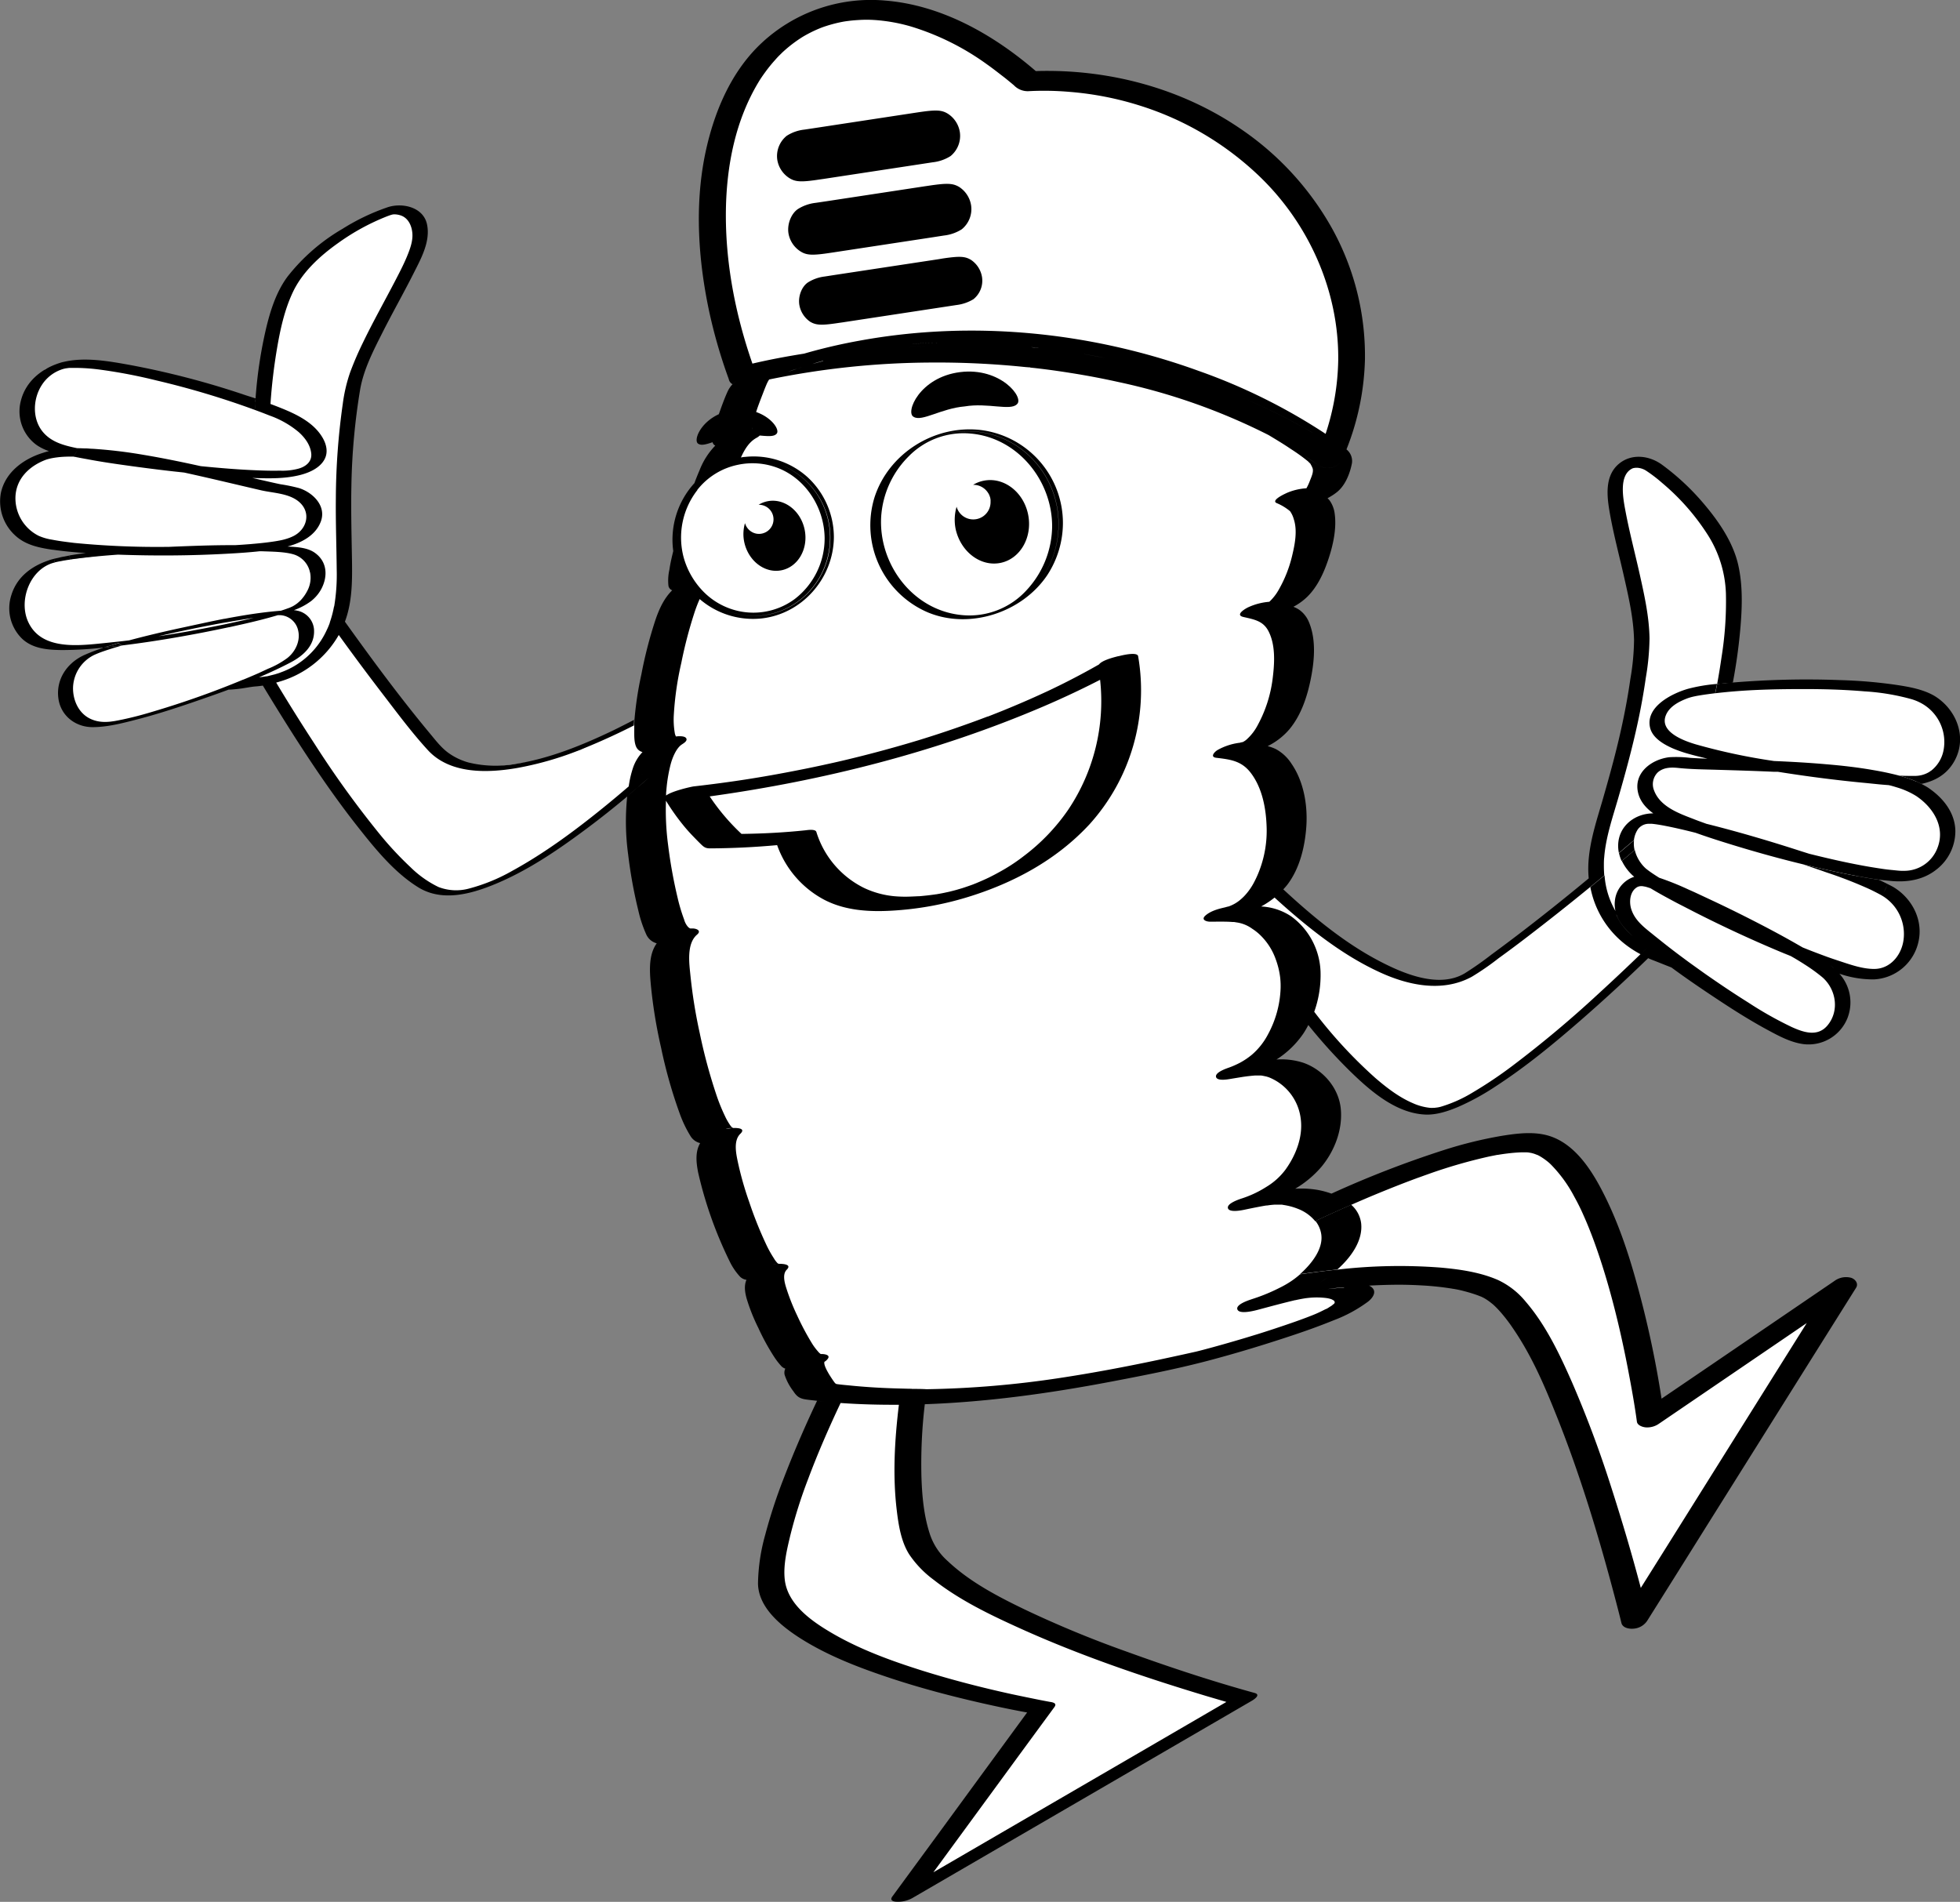
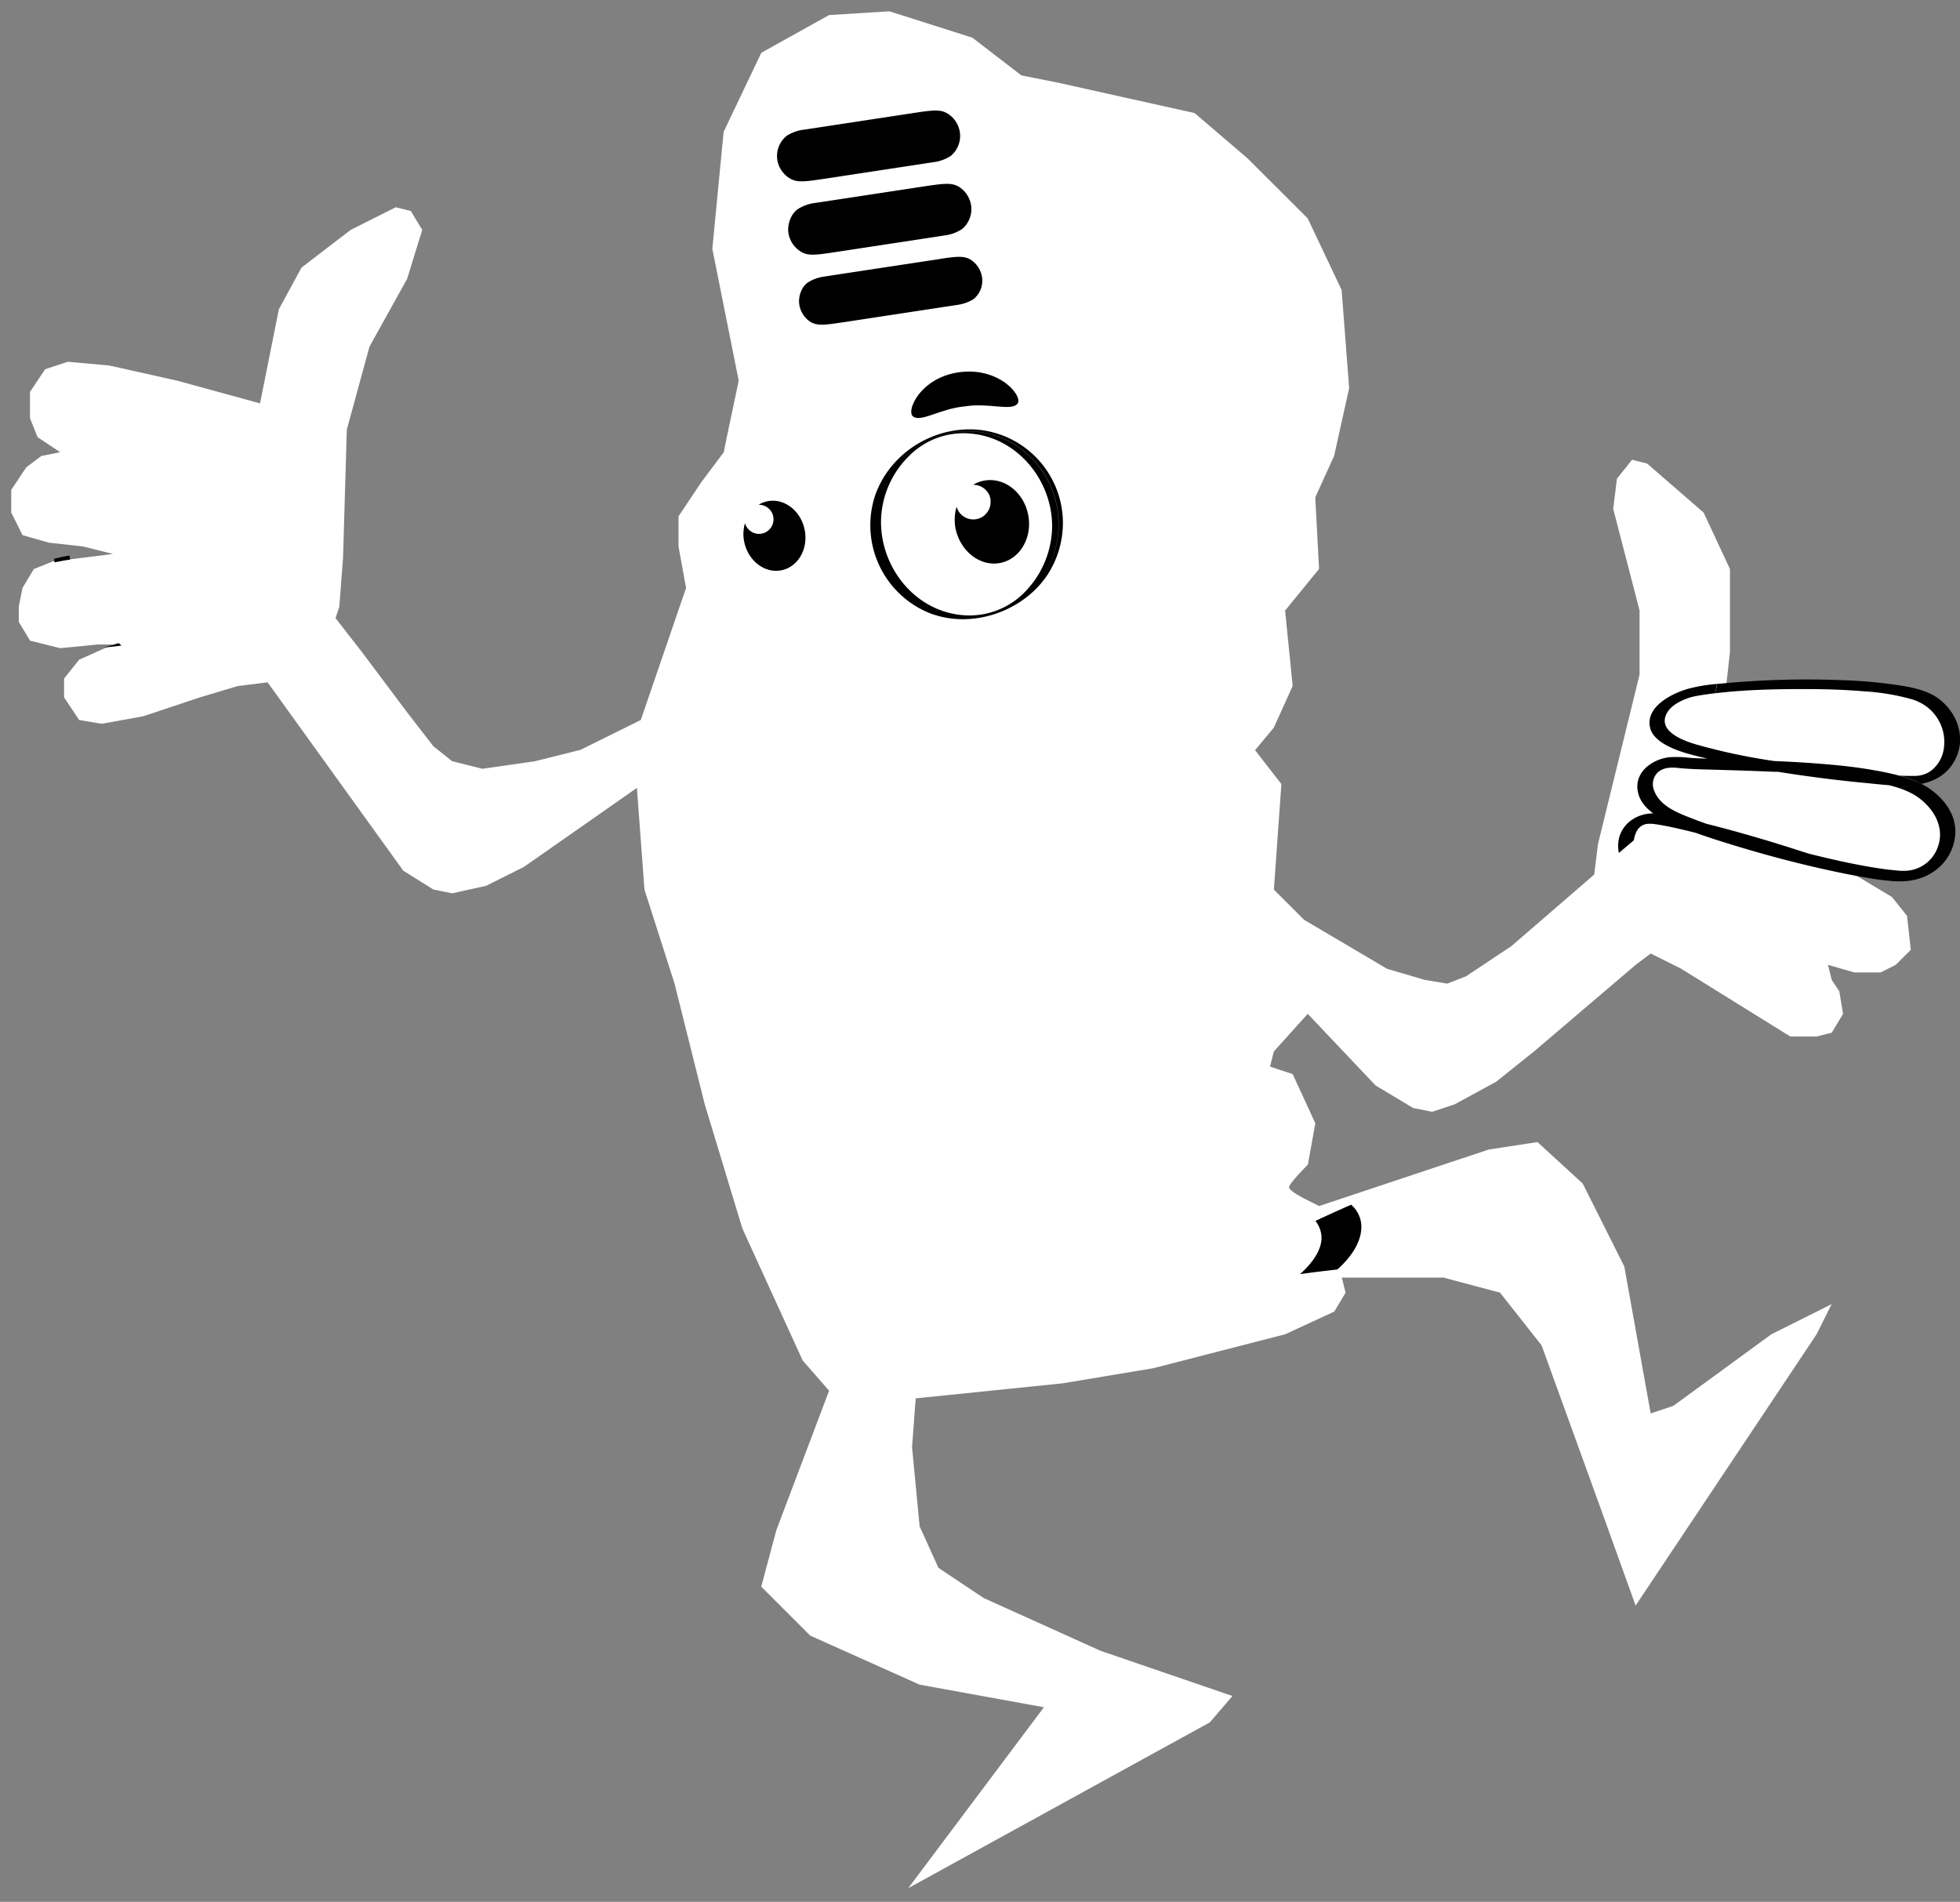
<svg xmlns="http://www.w3.org/2000/svg" id="Vrstva_1" data-name="Vrstva 1" viewBox="0 0 659.57 640">
  <rect x="0" y="0" width="659.57" height="640" fill="#808080" stroke="none" />
  <defs>
    <style>.cls-1{fill:none;}.cls-2{fill:#fff;}</style>
  </defs>
  <title>Kreslicí plátno 4</title>
  <path class="cls-1" d="M460.69,432.59h0c-1.84.1-3.68.23-5.53.37C457,432.82,458.84,432.69,460.69,432.59Z" />
  <path class="cls-1" d="M232.1,166.84a26.34,26.34,0,0,1,4.42-5.32h0a26.34,26.34,0,0,0-4.42,5.32h0c-.25.75-.49,1.49-.73,2.23C231.61,168.33,231.85,167.59,232.1,166.84Z" />
  <path class="cls-1" d="M36,217.81h0l-1,.1c.82-.26,1.65-.52,2.48-.76h0c-.83.24-1.66.5-2.48.76l-.28,0,.28,0-.38.13h0l.38-.13Z" />
  <path class="cls-1" d="M228,181c0-.53.05-1,.08-1.57h0c0,.52-.08,1-.08,1.57a26.65,26.65,0,0,0,1.09,7.52h0A26.65,26.65,0,0,1,228,181Z" />
  <path class="cls-1" d="M196,252l-1.32.5.6-.14Z" />
  <path class="cls-1" d="M440.3,344.9h0q.6-1.14,1.11-2.34h0Q440.9,343.76,440.3,344.9Z" />
  <path class="cls-1" d="M430.43,297.87l-1.54-1.48h0Z" />
  <path class="cls-1" d="M211.06,267.36h0a.78.78,0,0,1,0,.16.76.76,0,0,0,0,.15c0-.05,0-.1,0-.15A.78.78,0,0,0,211.06,267.36Z" />
  <path class="cls-1" d="M86,134.07h0c0,.4,0,.8-.08,1.2h0C85.93,134.87,86,134.47,86,134.07Z" />
  <path class="cls-1" d="M276.08,469c.45-.93.91-1.86,1.37-2.79h0C277,467.13,276.53,468.06,276.08,469Z" />
  <path class="cls-1" d="M617.22,325.89c.13.11.24.23.36.34-.12-.11-.23-.23-.36-.34-.41-.34-.84-.65-1.26-1h0C616.38,325.24,616.81,325.55,617.22,325.89Z" />
  <path class="cls-1" d="M615.59,326.58h0l1.58.53,1.81.56h0l-1.81-.56Z" />
  <path class="cls-1" d="M28.89,186.14q3.11.21,6.19.36l1.89.07-1.89-.07Q32,186.35,28.89,186.14Z" />
  <path class="cls-1" d="M18.86,151.24c-.81.12-1.6.28-2.39.47h0c.79-.19,1.58-.35,2.39-.47Z" />
  <path class="cls-1" d="M244,147.41c-1,.26-1.89.55-2.76.85C242.14,148,243.06,147.67,244,147.41Z" />
-   <path class="cls-1" d="M451.29,403.07l.36.19h0Z" />
  <path class="cls-1" d="M635,298.05c-.32.73-.66,1.44-1,2.15h0C634.29,299.49,634.63,298.78,635,298.05Z" />
  <path class="cls-1" d="M246.74,129.42a4,4,0,0,0,.7.29l.14,0-.14,0A4.3,4.3,0,0,1,246.74,129.42Z" />
  <path class="cls-1" d="M451.43,155.21a5.76,5.76,0,0,1-4.28,2.26h0A5.76,5.76,0,0,0,451.43,155.21Z" />
  <path class="cls-1" d="M245.75,138.13l.75-.13h0Z" />
  <path class="cls-1" d="M559,322.9l-1-.79h0Z" />
  <path class="cls-1" d="M625,294.85h0c1.91.35,3.82.69,5.73,1-.11.29-.24.58-.36.87.12-.29.25-.58.36-.87h0C628.83,295.54,626.91,295.2,625,294.85Z" />
  <path class="cls-1" d="M554.66,322.42l1-1-1,1Z" />
  <path class="cls-1" d="M239.76,148.77h0s0-.07,0-.11S239.75,148.73,239.76,148.77Z" />
  <path class="cls-1" d="M455.92,431.43l1.21.15-1.21-.15a37.53,37.53,0,0,0-4.1-.21h0A37.53,37.53,0,0,1,455.92,431.43Z" />
  <path class="cls-1" d="M211,268h0c1.13-.94,2.24-1.9,3.36-2.86h0C213.23,266.14,212.12,267.1,211,268Z" />
  <path class="cls-2" d="M644.88,263c1.87-.85,4.48-2.19,4.48-3,0-1.27,5.07-1.27,5.07-1.27l2.54-3.81v-8.87l-7.61-10.15-8.88-3.8-41.85-2.54-15.74,1.12h0l-2,.15.11-1h0l1.16-10.45v-27.9l-8.88-19-19-16.49-5.08-1.27-5.07,6.34-1.27,10.15,8.88,34.24V227l-14,57.07L536.51,294h0l0,.27-1.81,1.57h0l-26.09,22.53-15.22,10.14L487,331l-7.61-1.27L466.73,326l-27.91-16.49-8.59-8.59h0l-1.55-1.56.21-2.92h0l2.32-32.59-8.87-11.41,6.34-7.61L435,230.83l-2.54-25.37,11.42-14-1.27-24.1,4.52-9.94h0l1.82-4,1.06-4.77h0l4-18.06-2.53-33-11.42-24.1L419.8,53.27,402,38.05,356.39,27.9,343.7,25.37,327.22,12.68,299.31,3.81,279,5.07,256.19,17.76,243.51,44.39l-3.8,39.32,8.78,43.91h0l.09.48-.37,1.76h0L246.5,138h0l-1.95,9.27h0l-1,4.92-4.2,5.61h0l-2.79,3.72h0l-.62.82-4.57,6.86h0l-1.52,2.27-1.52,2.28v5.1h0v5.05l.84,4.6h0l1.35,7.45h0l.35,1.9-14.74,43h0l-.48,1.42-2.22,1.11h0L196,252l-.72.36-.6.14-14.62,3.66-8.88,1.27-8.88,1.27-10.15-2.54-6.34-5.07L137,239.71l-15.21-20.3-6.48-8.32h0l-2.4-3.09.75-2.26.52-1.55,1.26-16.48,1.27-43.13,7.61-27.9L137,93.85l5.08-16.48L138.24,71l-5.07-1.26L118,77.37,101.46,90.05l-7.61,14-6.14,30.69h0l-.2,1-1.61-.44h0L59.61,128.1,36.78,123l-14-1.26-7.61,2.53-5.07,7.61v8.88l2.53,6.34,6.18,4.12h0l1.43.95-1.32.27h0l-5,1-5.07,3.81-5.07,7.61v7.61l3.8,7.61,8.88,2.53,1.13.13h0l5.35.59h0l4.93.55,6.62,1.65h0l3.53.89-1.08.13-9.07,1.14-4.31.53h0l-5.26.66h0l-.57.07-6.34,2.54-3.81,6.34-1.27,6.34v5.08l3.81,6.34,10.14,2.53L33,216.88h5.07l-.61.27h0l-1.49.66h0l-1.08.48h0L26.63,222l-5.07,6.34v6.34l5.07,7.61,7.61,1.27,14-2.54,19-6.34,8.35-2.5h0l4.33-1.29.34-.05h0l7.59-.95h0l2.21-.27.53.74h0L135.71,293l10.14,6.34,6.34,1.27,11.42-2.53,12.68-6.35L201.66,274l9.4-6.59h0l3.28-2.29v.11h0l2.53,34.13L227,331l10.15,40.59,12.68,41.85,20.29,44.39,7.31,8.35h0L279,468l-1.38,3.65h0l-16.37,43.28-5.08,19,16.49,16.48,36.78,16.49,41.85,7.61-45.65,60.88L407.12,579.6l7.61-8.87-44.39-15.22L331,537.75,315.8,527.6l-6.34-14L306.92,487,308,472.57h0l.16-2,3.3-.34h0l46.16-4.73,30.44-5.07L432.48,449,449,441.36l3.81-6.34-.46-1.83-.5-2h0l-.31-1.27h34.24l19,5.07,14,17.76L539,508.58l11.41,31.71L611.31,449l5.07-10.15L596.09,449l-33,24.1-7.61,2.53-8.88-49.46-14-27.9-15.22-13.95L501,386.83l-49.32,16.43h0l-7.75,2.59-2.42-1.21h0l-2.66-1.33s-5.07-2.53-5.07-3.8,6.34-7.61,6.34-7.61L442.63,378,435,361.46l-7.61-2.54,1.27-5.07,9.95-11.06h0l1.45-1.62,1.32,1.39h0l21.51,22.7,12.68,7.61,6.35,1.27,7.61-2.53L503.51,364l12.68-10.15,34.24-29.17,3.47-2.6h0l1.61-1.21.49.25,2,1h0l7.68,3.84,2.45,1.52h0l34.33,21.31h8.88l5.07-1.27,3.81-6.34-1.27-7.61-2.54-3.81-.79-3.17h0l-.48-1.9.85.24h0l8,2.3h8.88l5.07-2.54,5.08-5.07-1.27-11.42-5.07-6.34-2.75-1.65h0l-3.6-2.15-.43-.26h0L625,294.85h0l-1-.61,4.76.3,2.41.15h0l5,.31h0l8.09.51,5.07-2.54,5.07-5.07,1.27-10.15-8.88-10.14-3.38-3.38h0l-.42-.43s.81-.33,1.86-.8Z" />
  <path d="M445.2,409.67c-.85.39-1.69.8-2.53,1.2a9.54,9.54,0,0,1,1.87,4c1.1,5.24-3.32,10.52-6.9,13.75l-.18.14c1.41-.19,2.82-.39,4.23-.57,2.77-.36,5.56-.67,8.35-1,4.37-3.87,8.7-9.59,8-15.6a9.91,9.91,0,0,0-3.36-6.19h0Q449.91,407.5,445.2,409.67Z" />
  <path d="M317.15,87,316,87.2l-35,5.31-3.48.54a13.65,13.65,0,0,0-5.65,2c-2.08,1.41-3.32,4.62-2.89,7.48a8.61,8.61,0,0,0,3.7,5.77c2,1.15,3.77,1.25,9.59.36l1.15-.16,35-5.33,3.49-.53a14.26,14.26,0,0,0,5.66-1.95,8,8,0,0,0,2.89-7.48,8.62,8.62,0,0,0-3.72-5.77C324.73,86.25,323,86.13,317.15,87Z" />
  <path d="M312.42,62.51l-1.24.18-32.85,5-3.84.57a14.19,14.19,0,0,0-6,2.1c-2.24,1.54-3.62,5-3.17,8.08a9,9,0,0,0,4.05,6.16c2.12,1.34,4.07,1.4,10.23.46l1.34-.2,32.84-5,3.85-.6a14.16,14.16,0,0,0,6-2.09,8.74,8.74,0,0,0,3.16-8.08,9.05,9.05,0,0,0-4-6.17C320.62,61.63,318.69,61.57,312.42,62.51Z" />
  <path d="M265.63,59.93c2.11,1.32,4.05,1.41,10.23.46l1.34-.19,32.83-5,3.85-.59a14.07,14.07,0,0,0,6-2.09A8.78,8.78,0,0,0,323,44.44a9,9,0,0,0-4-6.15c-2.13-1.33-4.07-1.4-10.33-.45l-1.26.19-32.83,5-3.85.58a13.72,13.72,0,0,0-6,2.1,8.77,8.77,0,0,0-3.16,8.07A9,9,0,0,0,265.63,59.93Z" />
  <path d="M263,191.9c5.61-1.15,9.09-7.29,7.77-13.69s-6.93-10.67-12.54-9.52a9.07,9.07,0,0,0-2.95,1.17h0l.12,0a4.9,4.9,0,0,1,0,9.8,4.78,4.78,0,0,1-2.59-.77,5,5,0,0,1-2.11-2.85,13.09,13.09,0,0,0-.25,6.37C251.81,188.79,257.42,193.05,263,191.9Z" />
  <path d="M336.69,189.42c6.69-1.37,10.84-8.7,9.28-16.32s-8.27-12.71-15-11.32a10.79,10.79,0,0,0-3.5,1.37h.13a5.81,5.81,0,0,1,5,2.87,1.63,1.63,0,0,1,.11.17,6.58,6.58,0,0,1,.32.72,5.36,5.36,0,0,1,.26.89c0,.11,0,.22.05.33a2.17,2.17,0,0,1,0,.25q0,.3,0,.6h0a5.82,5.82,0,0,1-11.43,1.54h0a15.63,15.63,0,0,0-.31,7.57C323.32,185.71,330,190.78,336.69,189.42Z" />
  <path d="M307.52,140.31c2.75,1.65,9.3-2.89,17.14-3.55,7.77-1.3,15.36,1.57,17.55-.73,2.58-2.12-5.4-12.51-19.11-10.81S304.48,139,307.52,140.31Z" />
  <path d="M18.39,189.27l.33-.09,1.13-.24c1.12-.23,2-.38,2.94-.52l.81-.11v-.07c-.08-.43-.17-.86-.24-1.3-1.74.3-3.47.66-5.17,1.1,0,.29.09.57.15.86Z" />
  <path d="M37.18,217.68l3.7-.44c-.32-.26-.63-.54-.94-.81-.83.23-1.67.47-2.5.72s-1.66.5-2.48.76l1-.1Z" />
  <path d="M583.1,229.68l-2.12.18-1,.09-2.13.21c-.2,1.05-.41,2.09-.63,3.13q2.63-.31,5.25-.54c.08-.41.16-.82.25-1.23-.09.41-.17.82-.25,1.23,8.24-.73,16.57-.87,24.78-.87,6.74,0,13.48.2,20.2.77A75.91,75.91,0,0,1,643,235.21a16.6,16.6,0,0,1,3.77,1.56A14.85,14.85,0,0,1,654,252.63a11.44,11.44,0,0,1-4.08,6.67,9.16,9.16,0,0,1-3.3,1.54,9.91,9.91,0,0,1-2,.26h-.29l-.66,0c-1.52,0-3,0-4.56-.1a42.13,42.13,0,0,1,5.8,2c.57.25,1.13.51,1.69.79,4.59-1,8.62-3.17,11.15-7.8,4.37-8,.55-17.42-6.88-21.87-3.82-2.19-8.46-3-12.76-3.65a162.35,162.35,0,0,0-19-1.61,300.91,300.91,0,0,0-36,.82Z" />
  <path d="M648.84,265.07a24,24,0,0,0-2.27-1.28h0c-.56-.28-1.12-.54-1.69-.79a42.13,42.13,0,0,0-5.8-2c-.71-.19-1.41-.36-2.12-.53,0,.08,0,.16.08.24,0-.08,0-.16-.08-.24-.78-.18-1.55-.36-2.32-.52-1.32-.28-2.66-.53-4-.76h0c-5.28-.94-10.62-1.55-16-2-5.87-.52-11.76-.85-17.65-1.1h0c-7.2-.3-14.41-.49-21.61-.73l-.8,0h0l.8,0c7.2.24,14.41.43,21.61.73a203.6,203.6,0,0,1-26.24-5.58c-3.82-1.13-12.48-4.12-10.15-9.84,1.22-3,4.48-4.63,7.32-5.7a17.27,17.27,0,0,1,2.24-.62l.81-.17,1.3-.22c1.63-.26,3.27-.48,4.91-.68.22-1,.43-2.08.63-3.13a55.42,55.42,0,0,0-9.8,1.65c-5.36,1.55-14.31,6-12.75,13,.79,3.56,4.71,5.75,7.75,7.08a45.06,45.06,0,0,0,5.67,1.93c1.95.55,3.92,1,5.9,1.5-1.9-.07-3.8-.15-5.69-.27a39.63,39.63,0,0,0-7.14-.23c-5.87.7-11.89,5.1-10.58,11.63.61,3.09,2.65,5.43,5.18,7.27h0a39.89,39.89,0,0,0,8.06,4.21c.69.29,1.39.55,2.08.82-.69-.27-1.39-.53-2.08-.82a39.89,39.89,0,0,1-8.06-4.21c-6.09,0-11.62,4.15-11.81,10.56a11.87,11.87,0,0,0,.24,2.76q2.53-2.15,5.06-4.3a8.51,8.51,0,0,1,1.3-3.62,4.64,4.64,0,0,1,2.71-1.79,5,5,0,0,1,.93-.11l.16,0,.87,0c1.47.13,3.44.48,4.5.69,3.45.67,6.87,1.48,10.27,2.34l-2.12-.77,2.12.77,5.21,1.36c2.2.58,4.4,1.19,6.6,1.81-2.2-.62-4.4-1.23-6.6-1.81l-5.21-1.36c3.24,1.16,6.51,2.23,9.78,3.25,8.69,2.73,17.48,5.2,26.34,7.35q-7.44-2.49-15-4.74,7.51,2.26,15,4.74c4.69,1.14,9.4,2.2,14.12,3.15,1.38.28,2.76.54,4.15.8,1.9.35,3.82.69,5.73,1h0l1.49.21-1.34-.61h0l1.34.61c1.14.15,2.28.27,3.43.38h0l1.27.12c5.34.4,10.54-.51,14.83-3.95a16.39,16.39,0,0,0,6.29-12.86C657.93,273.44,653.85,268.44,648.84,265.07Zm-11.74-4.14h0c.15.44.28.89.42,1.34-.14-.45-.27-.9-.42-1.34h0Zm-5.94-.47h0l-.22-.55C631,260.09,631.08,260.28,631.16,260.46Zm-2.71-.25,1,.09-1-.09c-3.92-.38-7.83-.83-11.74-1.32C620.62,259.38,624.53,259.83,628.45,260.21Zm-20.53-2.5q2.48.36,5,.69-2.48-.33-5-.69-3.42-.48-6.86-1Q604.5,257.24,607.92,257.71Zm-1.58,28.81c-10.59-3.43-21.29-6.6-32.1-9.3-1.8-.45-3.6-.92-5.41-1.34a73,73,0,0,0-11.54-2.12c-.29,0-.57,0-.85,0,.28,0,.56,0,.85,0a73.2,73.2,0,0,1,11.54,2.12c1.81.42,3.61.89,5.41,1.34-1.47-.53-3-1.07-4.41-1.64-4.86-1.86-11.17-4.14-13.2-9.56a5.6,5.6,0,0,1,1.24-6.11c1.94-1.7,4.47-1.74,6.94-1.48,4.29.45,8.63.48,12.93.61,6.45.19,12.89.38,19.34.68l1.24,0h0c11.25.52,22.82,1.12,33.86,3.62h0c-11-2.5-22.61-3.1-33.86-3.62,9.61,1.53,19.27,2.79,28.94,3.71,1.62.15,3.34.34,5.1.51,1.07.1,2.16.19,3.26.27h0l.79,0-.79,0c.33.09.67.15,1,.25.55.15,1.1.32,1.65.49,0-.21-.11-.41-.16-.62s-.19-.7-.28-1c.09.34.19.69.28,1h0c0,.21.11.41.16.62a26.78,26.78,0,0,1,6.58,2.93c5.72,3.84,9.84,10.43,7.16,17.39a11.92,11.92,0,0,1-11.08,7.77l-1,0c-.48,0-1-.05-1.42-.09s-1-.1-1.57-.16h0c-.64-.06-1.29-.12-1.93-.2-1-.12-2-.28-3-.43-.12.39-.25.78-.38,1.16.13-.38.26-.77.38-1.16-1.69-.26-3.38-.54-5.06-.85-6.08-1.11-12.11-2.51-18.1-4Z" />
-   <path d="M630.74,295.82c-1.91-.28-3.82-.62-5.73-1-1.39-.26-2.77-.52-4.15-.8-4.72-.95-9.43-2-14.12-3.15,2.66.89,5.31,1.78,7.94,2.72a145.82,145.82,0,0,1,14.52,5.66c.19-.38.37-.77.55-1.16-.18.39-.36.78-.55,1.16,1.33.63,2.64,1.31,3.91,2l.19.12h0a15,15,0,0,1,7.24,15.12c-.75,5.08-4.54,9.6-9.9,9.57-4,0-8.12-1.5-12.24-2.86-1.49-.49-3-1-4.46-1.55l-.55.31.55-.31q-2.28-.84-4.55-1.72h0c-.93-.36-1.84-.73-2.76-1.1h0l-1.43-.82c-5.83-3.36-11.79-6.49-17.79-9.52q-6.33-3.19-12.76-6.18l-.83.87-.31.32.31-.32.83-.87c-1.76-.82-3.51-1.66-5.28-2.45l-1.34-.6c.67.77,1.34,1.55,2,2.32-.68-.77-1.35-1.55-2-2.32a96.07,96.07,0,0,0-9.67-3.88h0c-.41-.13-.81-.28-1.22-.4.41.12.81.27,1.22.4-1.19-.74-2.36-1.5-3.48-2.31l-.76-.58-.33-.27,0,0a12.54,12.54,0,0,1-3-4.2,10.8,10.8,0,0,1-.66-2l-4.35,3.68a16.15,16.15,0,0,0,4.16,5.35,11.21,11.21,0,0,1,2.91-.57,11.21,11.21,0,0,0-2.91.57h0a9.45,9.45,0,0,0-6.51,8.15,10.06,10.06,0,0,0,.22,3.45l0-.05a27.75,27.75,0,0,1-3.69-12c-1.6,1.31-3.18,2.63-4.78,3.93a31.82,31.82,0,0,0,12.74,20,35.14,35.14,0,0,0,4.13,2.57l2.17-2.08c-1.14-.94-2.26-1.9-3.38-2.87,1.12,1,2.24,1.93,3.38,2.87h0c-.71.7-1.45,1.39-2.17,2.08h0q-7.07,6.83-14.29,13.44A374,374,0,0,1,509,358.63a142.23,142.23,0,0,1-13.33,8.95,45.5,45.5,0,0,1-10.72,4.82,9.34,9.34,0,0,1-1.87.35,2.88,2.88,0,0,1-.67.05,9.07,9.07,0,0,1-1.19,0,18.74,18.74,0,0,1-5.73-1.55c-4.69-2-8.84-5.2-12.68-8.51a157.75,157.75,0,0,1-20.55-22.26c-.25.71-.54,1.41-.84,2.1s-.71,1.58-1.11,2.34h0q.6-1.14,1.11-2.34c.3-.69.59-1.39.84-2.1h0a36.71,36.71,0,0,0,2.12-13.57,24.11,24.11,0,0,0-9.88-18.55,20,20,0,0,0-10.1-3.32,30.14,30.14,0,0,0,4.51-3q-2.34-2.14-4.61-4.38c1.51,1.49,3,2.94,4.61,4.38.22-.18.42-.37.64-.56-.22.19-.42.38-.64.56,1.83,1.67,3.68,3.32,5.55,4.93,9,7.74,18.66,15,29.41,20,9.76,4.59,21.47,7.16,31.45,1.7a89.17,89.17,0,0,0,8.93-6.17c3.43-2.48,6.81-5,10.17-7.59q10-7.67,19.79-15.67l.88-.72h0c1.6-1.3,3.18-2.62,4.78-3.93-.1-1.09-.14-2.18-.14-3.28h0c0-.93,0-1.86.11-2.79.53-6.79,2.83-13.41,4.71-19.92,2.43-8.41,4.74-16.87,6.58-25.43q1.64-7.56,2.73-15.21a83.7,83.7,0,0,0,1.23-13.12c-.11-7.21-1.7-14.41-3.26-21.42S548.35,179.18,547,172c-.78-4.18-2.4-12.29,2.46-14.42a5,5,0,0,1,2.27-.07,6.19,6.19,0,0,1,2.3.94,48.81,48.81,0,0,1,5.31,4.07,76.52,76.52,0,0,1,15.23,17.28,39.13,39.13,0,0,1,6.23,20,117.79,117.79,0,0,1-1.48,21.38c-.43,3-.92,6-1.47,9L580,230l1-.09,2.12-.18a182.17,182.17,0,0,0,2.61-19.12c.55-6.75.72-13.77-.77-20.42-1.73-7.73-6.63-14.83-11.69-20.77a81.07,81.07,0,0,0-14.12-13.14c-4.22-3-10.1-3.74-14.34-.22-4.92,4.09-4.06,11.05-3.08,16.63,1.26,7.14,3.15,14.18,4.75,21.25s3.23,14.17,3.4,21.37a80.13,80.13,0,0,1-1.23,13.11c-.72,5.1-1.65,10.17-2.73,15.21-1.82,8.57-4.15,17-6.58,25.44-1.89,6.53-4.1,13.11-4.71,19.92a35.36,35.36,0,0,0,0,6.59h0c0,.09,0,.18,0,.28,0,.31.07.62.11.92,0-.3-.08-.61-.11-.92,0-.1,0-.19,0-.28l-2.85,2.35q-9.72,8-19.65,15.62-5.06,3.88-10.2,7.65a109.17,109.17,0,0,1-9.06,6.36c-8.75,5.16-20.7.06-28.95-4.28-10.31-5.43-19.62-12.8-28.28-20.54q-1.9-1.71-3.79-3.46c-.19.21-.39.4-.59.61.2-.21.4-.4.59-.61h0c.46-.5.92-1,1.33-1.53,4.27-5.57,6-13.05,6.44-19.93.42-7.06-.92-14.88-5-20.8a14.43,14.43,0,0,0-5.27-4.94,15.45,15.45,0,0,0-2.76-1,22.87,22.87,0,0,0,7.33-5.69c3.89-4.68,5.93-10.81,7.13-16.69,1.25-6.11,1.92-13.23-.49-19.15a9.54,9.54,0,0,0-3.36-4.36,10.21,10.21,0,0,0-1.95-1,20.17,20.17,0,0,0,4.71-3.41c3.49-3.46,5.6-8.18,7.12-12.77s2.75-10.14,2.07-15.1a9.74,9.74,0,0,0-1.67-4.44,7.3,7.3,0,0,0-.74-.82,20.26,20.26,0,0,0,3-1.92c2.93-2.23,4.54-6.35,5.21-9.86a5,5,0,0,0-1.84-4.64h0a87.38,87.38,0,0,0,6.22-30.46,88.45,88.45,0,0,0-11.13-44A98.6,98.6,0,0,0,417.4,43.3c-20.1-13.73-44.61-20.14-68.84-19.38C334.28,11.61,316.72,1.62,297.61.17A53.9,53.9,0,0,0,256,14.75c-10.37,9.84-16,23.77-18.8,37.55-3.41,17.08-2.22,35,1.34,52a173,173,0,0,0,6.71,23.29,2.49,2.49,0,0,0,1.08,1.61l0,0,.16.09A10.87,10.87,0,0,1,248,128a10.87,10.87,0,0,0-1.49,1.29h0a9.43,9.43,0,0,0-1.72,2.59c-1.1,2.43-2,5-2.9,7.51.14-.07.3-.12.45-.19-.15.07-.31.12-.45.19-.18.49-.35,1-.51,1.48-.36,1.06-.71,2.16-1,3.28.29-1.12.64-2.22,1-3.28.16-.49.33-1,.51-1.48-6.52,3-8.7,9.16-6.81,10,1,.59,2.63.13,4.72-.58a1.51,1.51,0,0,0,.91,1.13,24.66,24.66,0,0,0-5.31,8.34q-.92,2.13-1.72,4.3h0a28.22,28.22,0,0,0-7.12,22.85h0c-.5,2.08-1,4.16-1.29,6.26a16.33,16.33,0,0,0-.32,5.48,2,2,0,0,0,1.25,1.47c-2.71,2.69-4.3,6.1-5.61,9.9a145.1,145.1,0,0,0-4.75,18.36,117.29,117.29,0,0,0-2.34,15.4h0c0,.36,0,.73-.06,1.09s0,.54,0,.81h0c0,.5,0,1,0,1.51,0,1.81-.1,4.22.77,5.86a3.21,3.21,0,0,0,2,1.51,14.33,14.33,0,0,0-3.09,5,33.92,33.92,0,0,0-1.54,6.55c-2.83,2.43-5.68,4.82-8.58,7.17-9.65,7.82-19.74,15.29-30.66,21.27A60.55,60.55,0,0,1,157.87,299a16.49,16.49,0,0,1-10.34-.52,35.3,35.3,0,0,1-9.38-6.65,113.29,113.29,0,0,1-10.6-11.41,328.5,328.5,0,0,1-21.68-30.08q-6.65-10.18-12.93-20.64c.31-.09.61-.16.91-.26A33.81,33.81,0,0,0,114,213.68h0l.1.14q7.34,10.17,15,20.14c4.82,6.29,9.64,12.77,15,18.59,7.45,8,20,7.6,29.87,5.9a108.9,108.9,0,0,0,20.76-5.92L196,252c4.2-1.67,8.32-3.51,12.36-5.43,1.65-.79,3.3-1.61,4.95-2.44,0-.27,0-.54,0-.81s0-.73.06-1.09c-2.33,1.22-4.67,2.41-7,3.55-10.44,5-21.49,9.51-33,11.31a38.11,38.11,0,0,1-15.7-.5,21.19,21.19,0,0,1-6.56-3.08c-2.52-1.76-4.4-4.24-6.35-6.59-10.12-12.16-19.52-24.92-28.73-37.78a.07.07,0,0,1,0,.05c-.12.33-.27.65-.41,1,.14-.32.29-.64.41-1a.09.09,0,0,0,0-.05c-.39-.55-.8-1.1-1.19-1.66l-1.26-1.77-1.17-1.66a35.87,35.87,0,0,1-1.44,5.45l1.19,1.66L111,209.53c-.29.8-.61,1.6-1,2.39a27.11,27.11,0,0,1-10,11.63,26.51,26.51,0,0,1-5.44,2.69l-.44.17-.4.14-1.24.38-1.08.27,1.5,2.51h0l-1.5-2.51c-.45.11-.91.24-1.37.34l-.25.05-.19,0-.87.14c-.48.07-1,.13-1.46.18h-.07c1.24-.53,2.48-1.07,3.7-1.63l-.6-1,.6,1c2.33-1.06,4.63-2.17,6.88-3.35,4.36-2.29,8.32-5.82,7.89-11.24a7,7,0,0,0-5.5-6.16,8.71,8.71,0,0,0-1.26-.2h0c-.3,0-.6,0-.9,0,.3,0,.6,0,.9,0a22,22,0,0,0,5.82-3.08c.24-.19.47-.39.7-.6h0a12.92,12.92,0,0,0,2.78-3.59c-.67-1-1.32-1.91-2-2.86.66.95,1.31,1.91,2,2.86,2.06-4,2-8.82-2-11.85-2.57-2-6.36-2.14-9.61-2.3-.87.24-1.74.43-2.6.6.86-.17,1.73-.36,2.6-.6l-1.18-.06c-5.81-.33-11.64-.43-17.48-.4h0c-6.45,0-12.91.24-19.34.5l-1.6.07h0a287.63,287.63,0,0,1-32-1.32l-2.08-.26h0c-1.66-.21-3.32-.44-5-.76l-.37-.07h0A17.94,17.94,0,0,1,13,180.3,14.16,14.16,0,0,1,5.2,167.2c.25-6.27,4.83-10.5,10.39-12.54a18.55,18.55,0,0,1,2.23-.54,31.08,31.08,0,0,1,3.44-.4c1.1-.06,2.21-.08,3.31-.07h0l.11,0h0l1.33.25c1,.2,2,.38,3,.56l.15-.25-.15.25c5.22,1,10.46,1.74,15.71,2.46,5.73.78,11.49,1.5,17.26,2.1-2-.43-4-.85-5.95-1.26,2,.41,4,.83,5.95,1.26h0c8.7,1.9,17.35,4,26,6,4.12.92,9.3,1,12.63,3.84,4.2,3.57,2.73,9.26-1.93,11.57a14.84,14.84,0,0,1-2.35.91c-.49.16-1,.28-1.49.4l-.7.14c-.91.18-1.83.32-2.75.45-2.46.35-4.94.58-7.42.79q-3,.24-6.09.4c5.84,0,11.67.07,17.48.4l1.18.06c4.81-1.29,9.61-3.7,11.41-8.45,2-5.29-2.72-9.84-7.35-11.29a58.93,58.93,0,0,0-6.21-1.28c-2.25-.46-4.5-1-6.75-1.5l-3.17-.74h0c-5.85-1.37-11.71-2.75-17.58-4-6.24-1.37-12.51-2.65-18.82-3.7a162,162,0,0,0-16.87-2l-.51.74q-.69,1-1.32,2.13l.4,0,.4,0-.4,0-.4,0h0c-1.38-.09-2.77-.14-4.15-.16,1.38,0,2.77.07,4.15.16q.63-1.08,1.32-2.13l.51-.74c-.66,0-1.31-.09-2-.12-.91,0-1.82-.06-2.74-.07l-.05.07.05-.07H26l.5.1h0l-.5-.1a43.89,43.89,0,0,0-7.16.49c-.81.12-1.6.28-2.39.47h0c.79-.19,1.58-.35,2.39-.47a43.89,43.89,0,0,1,7.16-.49c-4.25-.88-8.57-1.94-11.51-5.4-3.73-4.41-3.45-11.21-.41-15.88a12.9,12.9,0,0,1,7.26-5.41l.32-.08.33-.07c.44-.08.87-.13,1.31-.18h.3l.74,0c.61,0,1.22,0,1.84,0a64.6,64.6,0,0,1,7.48.58,175.18,175.18,0,0,1,19,3.64,284.89,284.89,0,0,1,33.07,9.9c0-.83.1-1.66.16-2.49,0-.4,0-.8.08-1.2h0c0,.4,0,.8-.08,1.2-.06.83-.12,1.66-.16,2.49,1.17.43,2.34.87,3.5,1.32l1.58.62h0a31.66,31.66,0,0,1,9.69,5.52c2.13,1.9,4,4.41,4.25,7.34.21,2.75-2,4.37-4.4,5a20.75,20.75,0,0,1-6.16.65c-2.57.06-5.14,0-7.7-.11-6.51-.25-13-.81-19.51-1.46,5.87,1.3,11.73,2.67,17.58,4l1.19.05c5.07.17,10.23.24,15.18-1,3.1-.77,6.72-2.35,8.29-5.31,1.23-2.32.66-4.91-.57-7.09-2.47-4.36-6.91-7-11.36-9-2.06-.91-4.16-1.73-6.27-2.52,0,.25,0,.49,0,.74,0-.25,0-.49,0-.74h0a185.65,185.65,0,0,1,2.18-18.56c1.1-6.48,2.54-13.15,5.38-19.12,3.23-6.81,9.17-12.19,15.23-16.49a75.61,75.61,0,0,1,16.5-9l.84-.31c.27-.09.53-.17.8-.24a3,3,0,0,1,.8-.09,6.62,6.62,0,0,1,1.72.25c2.82.73,4.09,3.47,4.3,6.14s-.84,5.43-1.85,7.87c-1.21,2.89-2.67,5.68-4.12,8.46-3.56,6.83-7.33,13.54-10.68,20.48a106.54,106.54,0,0,0-4.26,9.88,52.92,52.92,0,0,0-2.5,10.62,231.88,231.88,0,0,0-2.34,31.7c-.09,8.07.21,16.14.29,24.21a64.83,64.83,0,0,1-.86,12.38l1.17,1.66,1.26,1.77c.39.56.8,1.11,1.19,1.66,2.44-6.55,2.48-13.53,2.38-20.43-.13-8.45-.38-16.9-.2-25.36a220.12,220.12,0,0,1,2.94-32.31c1.13-6.65,4.39-13,7.39-18.94,3.4-6.76,7.14-13.34,10.55-20.09,2.52-5,5.78-10.79,4.57-16.57s-8.16-7.38-13.13-5.81A72.35,72.35,0,0,0,115.27,77,65,65,0,0,0,96.78,93.06C93,98.13,91,104.42,89.54,110.53A149.25,149.25,0,0,0,86,134.07L82.66,133a283.38,283.38,0,0,0-39.3-10.25c-7-1.26-15-2.66-22.1-.93a4,4,0,0,0-.48.11,2.76,2.76,0,0,0-.36.11c-6.25,1.89-11.65,6.14-13.36,12.67a14,14,0,0,0,5.2,15,17.09,17.09,0,0,0,4.21,2.1c-.62.15-1.23.32-1.83.52l-.4.13-.28.09C7.65,154.63,1.71,159.07.29,165.93a15.51,15.51,0,0,0,5.22,14.61c3.4,2.94,7.79,3.8,12.1,4.45l.17,0h0c1.8.26,3.6.47,5.41.65h0q2.85.28,5.7.48c-1.85.22-3.7.48-5.54.8.07.44.16.87.24,1.3v.07c2.33-.34,4.66-.62,7-.86,3-.32,6.07-.57,9.12-.79h0c12.31.45,24.66.37,37-.32,3.53-.19,7.07-.43,10.6-.81h0l1.52-.17-1.52.17.83,0c3.28.12,7.29.15,10.24.93a8,8,0,0,1,5.85,5.78h0c0,.18.1.36.14.55a9.3,9.3,0,0,1-.93,6c.56.79,1.11,1.6,1.67,2.39-.56-.79-1.11-1.6-1.67-2.39a13.89,13.89,0,0,1-2.17,3.13,11.17,11.17,0,0,1-3,2.25c-.07,0-.53.24-.64.28l-.46.18,0,0-.21.07c-1,.37-1.72.61-2.43.83l.9-.09.86-.06-.86.06-.9.09-.94.27.94-.27c-4.79.38-9.57,1.05-14.34,1.88-1.55.27-3.1.55-4.66.85l.66,1.18c1.56-.28,3.13-.54,4.69-.8l2.29-.37,2.21-.33h0c1.65-.24,3.33-.46,4.8-.62.59-.06,1.21-.12,1.81-.16-.6,0-1.22.1-1.81.16-1.47.16-3.15.38-4.8.62-1.44.34-2.88.68-4.33,1l-4.59,1h0l-.81.17c-7.39,1.53-14.83,2.9-22.3,4l-4,1,4-1h0c3.64-.85,7.29-1.64,10.95-2.4q5.92-1.23,11.89-2.29l-.66-1.18c-4.78.92-9.53,2-14.24,3-6,1.29-11.93,2.69-17.84,4.27h0c-1.32.16-2.65.32-4,.46l.26.22-.26-.22-3.18.34-3.15.32h0c-8.64.87-19.59,1.54-23.65-7.38-3.27-7.18.57-17.55,8.45-19.82l.54-.14-.06-.37c-.06-.29-.11-.57-.15-.86h-.07l-.58.15c-.16.05-.79.21-1.37.44-5.68,1.93-10.52,5.56-12.38,11.55a14.29,14.29,0,0,0,3.58,14.75c3.59,3.39,8.67,3.77,13.35,3.82a124.69,124.69,0,0,0,13.78-.8l-.44-.41.44.41h0l.09.08a62.24,62.24,0,0,0-6.1,2.32c-.19.08-.39.16-.57.25l-.17.09c-5.47,2.73-9,8.1-8.16,14.34.78,5.83,5.75,9.66,11.5,9.66,4.89,0,9.82-1.27,14.52-2.48,6.38-1.63,12.68-3.65,18.91-5.78,4.11-1.41,8.26-2.85,12.38-4.37l-1.32.06-1.53,0,1.53,0,1.32-.05c1.12-.42,2.24-.85,3.35-1.29,2.21-.85,4.4-1.72,6.57-2.64h0l.84,1.37-.84-1.37c-2.17.92-4.36,1.79-6.56,2.64q-1.68.66-3.36,1.29c.9,0,1.79-.11,2.68-.19,2.37-.22,4.5-.76,6.54-.9.75-.06,1.51-.15,2.27-.27q5.09,8.43,10.37,16.73c6.73,10.51,13.76,20.87,21.49,30.68,5.86,7.42,12.29,15.41,20.42,20.46,7.76,4.81,17.12,2.46,25.07-.74,11.42-4.59,21.79-11.67,31.62-19,4.65-3.46,9.19-7.08,13.64-10.8a81.75,81.75,0,0,0,.32,19.46,156.18,156.18,0,0,0,3.44,18.95,41.77,41.77,0,0,0,2.71,8.11,5.38,5.38,0,0,0,3.47,2.88c-2.76,3.85-2.41,9.19-2,13.78a165.25,165.25,0,0,0,3.46,21.32,161.35,161.35,0,0,0,6.25,22.11,40.41,40.41,0,0,0,3.67,7.68,5.26,5.26,0,0,0,3.23,2.34c-1.7,2.95-1.34,6.47-.67,9.91a136.35,136.35,0,0,0,10.83,30.35,20.9,20.9,0,0,0,3.32,4.75,4,4,0,0,0,2.1,1c-.82,1.93-.56,4.06.07,6.32a62.39,62.39,0,0,0,3.91,9.82,75.63,75.63,0,0,0,5.36,9.8A24,24,0,0,0,263,459.8a3.36,3.36,0,0,0,1.27.77,3.06,3.06,0,0,0-.21,2.14A18.6,18.6,0,0,0,267,468.2c1.34,2.07,2.46,2.54,4.81,2.82,1,.13,2.09.24,3.14.36h0l2.72.27,1.1.1-1.1-.1-2.72-.26c-4.06,8.56-7.82,17.26-11.21,26.07a175.88,175.88,0,0,0-6.25,19.09,63.94,63.94,0,0,0-2.41,16.25c.07,8.12,7.71,14.29,13.9,18.29,9.34,6,20,10.08,30.51,13.57,10.22,3.39,20.65,6.14,31.15,8.52,5,1.13,10,2.19,15,3.09q-14.25,19.46-28.49,38.93l-16.87,23c-.83,1.13,0,1.65,1.21,1.74a10,10,0,0,0,5.5-1.2l32.45-18.86L397,586.43l24.26-14.1c.77-.44,3.09-2,1-2.61-14.51-4-28.85-8.75-43-13.88A362.74,362.74,0,0,1,345,541.69c-9.16-4.41-18.65-9.34-26.1-16.39a20.88,20.88,0,0,1-5.89-8.77c-2.1-6.23-2.71-12.94-2.93-19.47a170,170,0,0,1,1.14-24.59l-3.18.1c-1.07,0-2.14.06-3.21.08h-2.33c-1.43,11.79-2.14,23.81-.73,35.56.6,5,1.46,10.54,4.18,14.84a34.71,34.71,0,0,0,8.26,8.58c8.68,6.82,18.89,11.73,28.89,16.26,20.29,9.19,41.51,16.4,62.81,22.83q3.39,1,6.79,2L383.6,589.65,326,623.13l-11.91,6.92,23.84-32.56q8.43-11.52,16.87-23c.87-1.19-.08-1.55-1.22-1.74,1.67.28.13,0-.27-.05l-2.82-.53q-5-1-10-2.06c-10.23-2.24-20.39-4.86-30.38-8-10.56-3.34-21.16-7.21-30.72-12.89-6.51-3.86-14.32-9.42-15.29-17.56-.59-4.93.74-10.33,1.88-15.09a161,161,0,0,1,6-18.95c3.24-8.65,6.94-17.13,10.89-25.49,6.53.46,13.08.63,19.62.59.16-1.29.33-2.57.51-3.86-.18,1.29-.35,2.57-.51,3.86h2.33c1.07,0,2.14,0,3.21-.08l3.18-.1h0c20.91-.74,41.69-3.62,62.23-7.51,10.89-2.07,21.87-4.2,32.6-7,9.65-2.53,19.22-5.44,28.68-8.59,4.74-1.57,9.43-3.26,14.06-5.14A47.51,47.51,0,0,0,460.39,438c1.89-1.5,3.2-3.82.55-5.26l-.25-.11h0c2.53-.14,5.07-.24,7.61-.28,3.38-.06,6.43,0,10.3.22A94.44,94.44,0,0,1,489,433.7a34.57,34.57,0,0,1,3.9.84,47.05,47.05,0,0,1,4.51,1.4l1.13.44.76.38a16.89,16.89,0,0,1,2.12,1.4c.34.26.66.52,1,.79l.19.17.31.29c.74.7,1.43,1.44,2.1,2.2a54.38,54.38,0,0,1,4,5.22c6.38,9.28,10.61,19.16,14.81,29.67,8.08,20.21,14.39,41.17,19.91,62.22.65,2.47,1.29,4.94,1.89,7.42.4,1.68,2.62,2.05,4,1.93a6,6,0,0,0,4.7-2.69q10-15.9,19.94-31.8,17.71-28.23,35.41-56.46l14.92-23.77c.9-1.44-.29-2.9-1.65-3.35a6.58,6.58,0,0,0-5.55,1l-41.26,28.11-17,11.56A337,337,0,0,0,550.83,432c-3-10.95-6.68-21.82-12-31.9-3.89-7.37-9.49-15.61-18-18-5-1.39-10.5-.67-15.5.13A141.71,141.71,0,0,0,485.91,387a344.61,344.61,0,0,0-37.85,14.67h0a29,29,0,0,0-4.88-1.29,33.27,33.27,0,0,0-7.33-.36,34.84,34.84,0,0,0,8.76-7.29c4.48-5.35,7.27-12.59,6.58-19.64s-6-13.17-12.64-15.47a24.07,24.07,0,0,0-9-1.08,31.14,31.14,0,0,0,9.11-8.83c.58-.89,1.11-1.82,1.61-2.77a179.55,179.55,0,0,0,13.9,15.39c6.78,6.62,15.41,14.24,25.37,14.73,3.79.19,7.67-1.11,11.11-2.55a81.94,81.94,0,0,0,12.75-7c10.06-6.53,19.37-14.21,28.41-22.07q11.68-10.17,22.82-21c.47.21.94.42,1.42.6,2.16.83,4.27,1.7,6.4,2.52h0c5.58,4.12,11.35,8,17.11,11.79,4.94,3.24,9.95,6.36,15.14,9.17,3.82,2.06,7.91,4.3,12.28,4.85a14.1,14.1,0,0,0,14.72-8.77A14.46,14.46,0,0,0,619,327.67a34.76,34.76,0,0,0,11.63,1.91,16.15,16.15,0,0,0,15-12.84c1.57-7.29-2.26-14.5-8.49-18.24-.63-.36-1.28-.68-1.92-1h0c-1-.51-2-1-3-1.45l-1.49-.21c-.11.29-.24.58-.36.87C630.5,296.4,630.63,296.11,630.74,295.82ZM26,151.67c-.44.65-.86,1.3-1.26,2h0v0C25.11,153,25.53,152.32,26,151.67Zm9.11,34.83q-3.09-.15-6.19-.36,3.11.21,6.19.36l1.89.07Zm6.85,29.37,1.33-.35-1.33.35-1.83.51Zm-7,2c.82-.26,1.65-.52,2.48-.76s1.67-.49,2.5-.72h0c.31.27.62.55,1,.81h0l0,0,0,0-3.7.44-1.23.13-1,.1-.38.13h0l.38-.13-.28,0ZM83.8,228.46c-.66.1-1.32.18-2,.25q-4.33,1.8-8.73,3.47h0c-7.41,2.82-15,5.35-22.53,7.56a114.82,114.82,0,0,1-11.26,2.78c-2.86.53-6.11.83-9.26-.83-3.75-2-5.53-6.29-5.44-10.37a12.65,12.65,0,0,1,7.15-10.94,36.43,36.43,0,0,1,3.85-1.47c-.14-.12-.28-.25-.42-.36l.42.35,1.29-.42c1.33-.43,2.67-.82,4-1.21h0l.23-.07h0c12-1.47,24-3.6,35.86-6.12h0l.1,0,4.48-1c3.94-.89,7.85-1.85,11.73-3l.22-.07h.88a6.54,6.54,0,0,1,6,5.33c.74,3.38-1,7-3.67,9.09a29.07,29.07,0,0,1-6.54,3.63h0L87,226.53l-.88.38.65,1.09.21,0-.21,0h0l-.65-1.09q-2.11.92-4.26,1.8c.66-.07,1.32-.15,2-.25.93-.14,1.85-.35,2.78-.43C85.65,228.11,84.73,228.32,83.8,228.46Zm2.8-.45h0Zm.14,0h0l0,0Zm.46-.05h0Zm333.51,80.6-.24.76.24-.76q1.71-5.55,3.41-11.09h0Zm.8,2.44c-.28-.45-.57-.89-.84-1.34l-.12-.19.12.19C420.94,310.12,421.23,310.56,421.51,311Zm7.38-14.62c-.77-.75-1.52-1.51-2.26-2.28.74.77,1.49,1.53,2.26,2.28l1.54,1.48Zm18.26-138.92a4.8,4.8,0,0,1-3.15-.74q-2.38-1.64-4.83-3.19c1.63,1,3.24,2.09,4.83,3.19a4.86,4.86,0,0,0,3.15.74,5.76,5.76,0,0,0,4.28-2.26A5.76,5.76,0,0,1,447.15,157.47ZM251,129.57a5.72,5.72,0,0,1-.59.17,6,6,0,0,1-1.83.17,6,6,0,0,0,1.83-.17,5.72,5.72,0,0,0,.59-.17l3.07-.73Zm-1.8-2.37-.52.31.52-.31a105.51,105.51,0,0,1,19.36-7.57l.64-.19-.64.19A105.51,105.51,0,0,0,249.2,127.2Zm-4.92-56.73c.26-14.89,3.23-30,11-42.88.68-1.13,1.35-2.11,2.34-3.46a49.76,49.76,0,0,1,3.18-3.91c.51-.58,1-1.13,1.57-1.68l.81-.8.13-.13.2-.18a44.9,44.9,0,0,1,3.78-3.11c.61-.45,1.23-.88,1.85-1.29l.64-.42.61-.37A44.72,44.72,0,0,1,274.76,10c.57-.25,1.14-.48,1.71-.71l.69-.25c.36-.13.73-.24,1.09-.36a47,47,0,0,1,5.22-1.33l.37-.07.37-.06c.49-.08,1-.14,1.47-.2,1-.13,2-.21,3-.27a41.27,41.27,0,0,1,5.89,0A57.47,57.47,0,0,1,306.83,9a86.69,86.69,0,0,1,25.34,12.68c2.05,1.44,4,3,6,4.53,1,.8,2,1.63,3,2.46a6.4,6.4,0,0,0,5.16,2,100,100,0,0,1,13.53.24,106.53,106.53,0,0,1,23.83,4.66A102.54,102.54,0,0,1,423.4,58.93c17,16.11,27.25,39,26.93,62.44A82.92,82.92,0,0,1,446.09,146h0a196.23,196.23,0,0,0-42.67-21.17c-36.34-13.18-76.19-17.17-114.29-10.17A184.33,184.33,0,0,0,270.59,119h0c-5.82.93-11.62,2-17.39,3.36C247.43,105.73,244,88.15,244.28,70.47ZM347.87,117c.56,0,1.13,0,1.69.07-.57,0-1.14-.07-1.7-.07Zm-.76-.16-1.26-.12,1.26.12c.09,0,1.28.09,1.26.13S347.2,116.86,347.11,116.85Zm-40-1.22c3.21-.1,6.43-.16,9.64-.17C313.56,115.47,310.34,115.53,307.13,115.63Zm57.64,3.54c-2.6-.43-5.2-.81-7.81-1.17-2.24-.31-4.54-.71-6.82-.9,2.28.19,4.58.59,6.82.9,2.61.36,5.21.74,7.81,1.17,2.35.39,4.7.82,7.05,1.27C369.47,120,367.12,119.56,364.77,119.17ZM260.41,127c.45-.21.92-.4,1.38-.6l.13-.06-.13.06c-.46.2-.93.39-1.38.6l-.17.08Zm2.43-1c.79-.31,1.57-.61,2.36-.9,1-.37,2-.71,3-1,.52-.18,1-.35,1.57-.51l.09,0-.09,0c-.52.16-1.05.33-1.57.51-1,.34-2,.68-3,1-.79.29-1.57.59-2.35.9l-.6.25Zm14.17-4.5,1.25-.31-1.25.31c-1.21.31-2.42.64-3.63,1C274.59,122.06,275.8,121.73,277,121.42Zm3.91-1,.31-.07-.31.07-.5.11Zm8.38-1.63,1.32-.21-1.32.21-1.95.35Zm5.52-.84,2.52-.3-2.52.3-.47.07ZM312,116.6c-2.12.06-4.11.16-6.31.32C307.85,116.76,309.84,116.66,312,116.6Zm129.65,29a180.54,180.54,0,0,0-24.33-12A180.54,180.54,0,0,1,441.61,145.57ZM247.44,129.71l.14,0-.14,0a4,4,0,0,1-.7-.29A4.3,4.3,0,0,0,247.44,129.71ZM246.5,138l.31-.05a17.43,17.43,0,0,1,2.13-.14,17.43,17.43,0,0,0-2.13.14l-.31.05-.75.13Zm9.4,7a.67.67,0,0,1,.38.79.67.67,0,0,0-.38-.79,4.86,4.86,0,0,0-2.77-.45c0-.25.07-.49.09-.69.05-.42.12-.83.19-1.23-.07.4-.14.81-.19,1.23,0,.2-.07.44-.09.69A4.86,4.86,0,0,1,255.9,145ZM244,147.41c-1,.26-1.89.55-2.76.85C242.14,148,243.06,147.67,244,147.41Zm-4.27,1.36s0-.07,0-.11,0,.07,0,.11Zm-7.66,18.07h0a26.34,26.34,0,0,1,4.42-5.32,25.13,25.13,0,0,1,3.8-2.93,25.13,25.13,0,0,0-3.8,2.93,26.34,26.34,0,0,0-4.42,5.32c-.25.75-.49,1.49-.73,2.23.24-.74.48-1.48.73-2.23Zm-10,88.18.37-.35v0Zm.22-4.37.06,1.6-.06-1.6-.43-11.09h0Zm4.26,3.57c.55-.52.34-1.23.31-1.95-.06-1.71-.13-3.42-.19-5.14.06,1.72.13,3.43.19,5.15,0,.71.24,1.42-.31,1.94s-.85.78-1.27,1.17C225.77,255,226.2,254.62,226.62,254.22Zm8.07-89.32a23.33,23.33,0,0,1,13.64-8.48h0a23.72,23.72,0,0,1,13.35,1c9.65,3.67,15.8,13.54,15.89,23.68a25.74,25.74,0,0,1-10.06,20.48,23.38,23.38,0,0,1-22.38,3,23.61,23.61,0,0,1-8.3-5.44c-.17.26-.33.54-.49.82.16-.28.32-.56.49-.82a26.59,26.59,0,0,1-6.65-11.39A26,26,0,0,1,234.69,164.9Zm19,42.35c14.19,0,25.69-11.75,25.69-26.27a26.25,26.25,0,0,0-16.95-24.71A26.25,26.25,0,0,1,279.42,181c0,14.52-11.5,26.27-25.69,26.27A25,25,0,0,1,242,204.33,25,25,0,0,0,253.73,207.25Zm-5.35-51h0l.45-1.08h0ZM229.13,188.5a26.38,26.38,0,0,0,6.18,10.75,26.38,26.38,0,0,1-6.18-10.75A26.65,26.65,0,0,1,228,181c0-.53.05-1,.08-1.57h0c0,.52-.08,1-.08,1.57A26.65,26.65,0,0,0,229.13,188.5Zm-17.69,76.12c1.73-1.49,3.45-3,5.15-4.52-1.7,1.53-3.42,3-5.15,4.52-.14.92-.27,1.84-.38,2.74a.78.78,0,0,1,0,.16c0,.05,0,.1,0,.15a.76.76,0,0,1,0-.15.78.78,0,0,0,0-.16C211.17,266.46,211.3,265.54,211.44,264.62ZM211,268h0c1.13-.94,2.24-1.9,3.36-2.86,1.33-1.14,2.65-2.28,4-3.44-1.31,1.16-2.63,2.3-4,3.44C213.23,266.14,212.12,267.1,211,268Zm33.36,111.8a6.54,6.54,0,0,1,2.06-.17C245.48,379.71,244.65,379.8,244.35,379.84Zm15.83,45.68a8.71,8.71,0,0,1,1-.11Zm46.65,41.86c-1.21,0-2.42-.05-3.64-.08h0c-5.88-.13-11.79-.47-17.52-1.06h0c-.94-.09-1.9-.17-2.82-.28-.47-.06-.94-.1-1.41-.19a1.39,1.39,0,0,1-.51-.38c-.31-.4-1.06-1.45-1.79-2.65-.58,1.15-1.13,2.31-1.69,3.46-.46.93-.92,1.86-1.37,2.79.45-.93.91-1.86,1.37-2.79.56-1.15,1.11-2.31,1.68-3.46-1-1.65-2-3.58-1.7-4.44a3.52,3.52,0,0,0,1.25-1.2c.69-1.26-1.61-1.42-2.23-1.42h-.28a4,4,0,0,1-.94-.89,19.44,19.44,0,0,1-2.15-2.94,88.84,88.84,0,0,1-4.82-9.1,71.38,71.38,0,0,1-3.4-8.43c-.62-1.89-1.82-5.31-.13-7s-.71-2-2.76-2c-.11-.07-.25-.14-.31-.19a8.29,8.29,0,0,1-1.26-1.68,37.37,37.37,0,0,1-2.67-4.84,130.68,130.68,0,0,1-5.64-14.15,110.21,110.21,0,0,1-3.73-13.05c-.62-2.92-1.68-7.47.77-9.84,1.77-1.71-.46-2-2.46-1.95a2.55,2.55,0,0,1-.75-.63,20.59,20.59,0,0,1-2-3.45,61.28,61.28,0,0,1-3-7.5,180.47,180.47,0,0,1-5.45-20.31,170.62,170.62,0,0,1-3.11-19.18c-.42-4.19-1.42-10.92,2.21-14,1.63-1.4-.35-2.12-1.68-2.07h-.63c-.38-.1-.39-.11,0,0a2.72,2.72,0,0,1-.69-.47,6.08,6.08,0,0,1-1.35-2.5A60,60,0,0,1,228,302a161.76,161.76,0,0,1-3.17-17.62,88.87,88.87,0,0,1-.72-14.93,74.31,74.31,0,0,0,5.88,8.32c1.14,1.4,2.35,2.74,3.59,4,.71.74,1.42,1.46,2.15,2.18,1.08,1.06,1.65,1.55,3.26,1.54q11.28-.06,22.53-1.09a33.36,33.36,0,0,0,15.76,18.33c7,3.68,15.08,4.17,22.85,3.72A108,108,0,0,0,325.25,302c15.64-4.74,30.23-12.55,41.41-24.64A67.28,67.28,0,0,0,383,220.83c-.26-1.5-4.92-.45-6.62,0l-.15,0-.39.1c-.89.24-5,1.25-6,2.66q-4.68,2.67-9.45,5.12c-.9.47-1.81.92-2.72,1.38l-1.37.68-.79.38c-2,1-3.95,1.88-5.94,2.79-4.1,1.87-8.25,3.63-12.43,5.33l-3.1,1.23-1.56.61-.1,0-.44.16c-2.3.88-4.62,1.73-6.94,2.55q-6.87,2.46-13.85,4.64l-1.7.53-.83.25-3.15.94q-3.8,1.11-7.61,2.15-7.32,2-14.7,3.73l-1,.23-1.85.42-3.73.82c-2.72.59-5.45,1.15-8.17,1.68-12.23,2.41-22.51,4-35,5.43-.69.08-7.32,1.54-9.26,3.07h0a1.8,1.8,0,0,0-.2.18,1.8,1.8,0,0,1,.2-.18c0-.54,0-1.07.08-1.61a50.39,50.39,0,0,1,1.48-9c.64-2.36,1.93-5.37,3.71-6.56.47-.32,1.82-1.06,1.59-1.9-.29-1.09-2.65-.92-3.58-.81,0,0,0-.06-.06-.2a3.83,3.83,0,0,1-.32-1.11,26.85,26.85,0,0,1-.3-6,104.89,104.89,0,0,1,2.52-17.44,148.23,148.23,0,0,1,4.32-16.6,46.9,46.9,0,0,1,1.86-4.89h0a27.49,27.49,0,0,0,20.66,6.54c13.82-1.44,24.37-13.56,24.5-27.31a27.52,27.52,0,0,0-8.86-20.25,27.11,27.11,0,0,0-21.08-6.81c-.44,0-.89.11-1.33.18-.18.39-.35.79-.52,1.19h0c.17-.4.34-.8.52-1.19-.68.1-1.35.25-2,.4.67-.15,1.34-.3,2-.4,1.23-2.71,2.76-5.28,5.33-6.65a5.28,5.28,0,0,0,1-.73h0a3.51,3.51,0,0,0,.37-.41,3.51,3.51,0,0,1-.37.41c2.62.23,4.69.42,5.58-.51,1.38-1.15-1.34-5.5-6.8-7.4h0l-.23-.08.23.08.27-.84c.71-2.09,1.53-4.14,2.32-6.2.34-.88.69-1.75,1.07-2.61.15-.32.31-.62.48-.91a3.22,3.22,0,0,1,.25-.39l-2.26.5,2.26-.5,0,0,.3-.15-.3.15,0,0A274.94,274.94,0,0,1,313.15,122a288.37,288.37,0,0,1,31.51,1.48c.81.08,1.59.15,2.41.15-1.4,0,.79.18.87.19,1.32.15,2.65.31,4,.48,2.84.36,5.67.78,8.49,1.23q8,1.26,15.82,3a207.59,207.59,0,0,1,50.68,17.89,206.18,206.18,0,0,0-25-12.78,206.18,206.18,0,0,1,25,12.78h0c2.5,1.51,5,3,7.42,4.65a61.5,61.5,0,0,1,5.73,4.11c.17.14.73.73.83.81s.16.26.23.4a6.88,6.88,0,0,1,.61,1.32c.32,1.27-.55,3-1,4.21a16.74,16.74,0,0,1-1.12,2.39,19.86,19.86,0,0,0-6,1.32c-.37.13-6.17,2.62-4.05,3.65a17.51,17.51,0,0,1,4.54,2.74,8.59,8.59,0,0,1,1.26,2.7c1.28,3.86.36,8.48-.56,12.31a42.83,42.83,0,0,1-4.44,11.3,16.76,16.76,0,0,1-3.12,4.07.73.73,0,0,1-.14.11,21,21,0,0,0-7,1.81c-1.06.48-4.65,2.62-1.7,3.3,3.67.84,6.6,1.33,8.38,4.66,2.54,4.77,2.1,11.12,1.44,16.28a44,44,0,0,1-4.92,15.3,17.23,17.23,0,0,1-3.83,5,5,5,0,0,1-1,.7l-.26.15c-.49.08-1.48.3-.49.18a20.34,20.34,0,0,0-8,2.49c-1,.59-2.7,2.36-.42,2.63,4.87.57,8.56,1.06,11.65,5.16,3.9,5.17,5.12,12.16,5.28,18.47A37.44,37.44,0,0,1,424,292.4h0a34.69,34.69,0,0,1-1.94,4.41,20.28,20.28,0,0,1-3.44,4.83h0a18.48,18.48,0,0,1-1.61,1.45,12.24,12.24,0,0,1-2.6,1.56l-.42.18-.58.22-.1,0c-.5.13-1.58.4-.44.15h0c-2.45.54-5.28,1.19-7.22,2.89-1.62,1.43.34,2.1,1.68,2.07,1.73,0,3.45-.05,5.18,0,.76,0,1.53.05,2.29.1l.31,0c.28,0,.57.07.85.12h0a11.72,11.72,0,0,1,5.44,2.16,17.64,17.64,0,0,1,2.11,1.59h0a21.1,21.1,0,0,1,5.82,8.75c.84,1.22,1.7,2.42,2.55,3.63-.85-1.21-1.71-2.41-2.55-3.63a26.78,26.78,0,0,1,1.48,6.18,25.72,25.72,0,0,1,.13,3.62h0A34.94,34.94,0,0,1,426.74,348a23.15,23.15,0,0,1-5.42,6.89,24.28,24.28,0,0,1-4,2.71,30.1,30.1,0,0,1-3.67,1.63c-.88.31-4.85,1.62-4.43,3.19s4.51.7,5.43.55l2.57-.42,1.18-.19.87-.12c1-.13,2.06-.24,3.09-.32l1.1,0,.71,0h.18c.53.07,1.06.18,1.58.3.19,0,1.23.37,1.1.32a17.23,17.23,0,0,1,10.71,14.14c.73,6-1.7,12.11-5.13,16.88a22.37,22.37,0,0,1-6.41,5.81,35.88,35.88,0,0,1-8.55,4c-.87.3-4.84,1.63-4.43,3.19s4.53.74,5.43.55c1.81-.38,3.62-.75,5.43-1.09.68-.13,1.37-.25,2.05-.36l.26,0,.83-.12c.55-.07,1.11-.12,1.66-.16h0l.79,0c.48,0,1,0,1.43,0h.1c.28,0,.55.07.83.12a21.22,21.22,0,0,1,4.82,1.32,14,14,0,0,1,5.74,4.13l2.53-1.19q4.71-2.18,9.46-4.26h0q3.94-1.74,7.94-3.41,4.83-2,9.72-3.9,2.39-.92,4.78-1.8l.16-.06.27-.09,1.2-.43c.93-.34,1.86-.66,2.79-1a174.19,174.19,0,0,1,19.26-5.54c.72-.16,1.43-.3,2.15-.44l1-.2.19,0c1.44-.25,2.89-.44,4.34-.6,1.24-.13,2.49-.22,3.74-.26.29,0,.59,0,.89,0h.07c.51,0,1,0,1.5.09l.8.14.72.2c.39.13.77.27,1.15.43l.08,0,.56.28a20.79,20.79,0,0,1,2.18,1.41c.36.27.72.55,1.06.84l.24.21s.42.39.51.48a45.58,45.58,0,0,1,7.9,10.87,72.38,72.38,0,0,1,3.23,6.54c1.13,2.53,2.16,5.11,3.13,7.71,2,5.42,3.76,10.94,5.33,16.51,2.84,10.07,5.1,20.31,7,30.59.89,4.76,1.72,9.53,2.37,14.33.17,1.25,1.86,1.81,2.89,1.92a6.9,6.9,0,0,0,4.52-1.21l41.27-28.11,8.48-5.78q-6,9.57-12,19.14L560.7,520.73l-8.55,13.62c-3-11.45-6.39-22.81-10-34.05a373.27,373.27,0,0,0-13.08-35c-4.18-9.51-8.85-19.4-15.69-27.32a26.61,26.61,0,0,0-9.3-7.25c-6-2.62-12.82-3.59-19.28-4.17a180.74,180.74,0,0,0-34.72.68h0c-2.8.29-5.58.6-8.35,1-1.41.18-2.82.38-4.23.57a28,28,0,0,1-3.32,2.53,31.72,31.72,0,0,1-3.53,2,61.21,61.21,0,0,1-9,3.72,7.79,7.79,0,0,0,2,.1,7.79,7.79,0,0,1-2-.1l-.86.29c-.87.3-4.84,1.63-4.42,3.19.52,2,6.17.42,7.23.14,4-1.07,8.07-2.17,12.14-3.14l.1,0,.45-.1c.71-.15,1.42-.29,2.14-.42l.92-.15c.56-.07,1.13-.13,1.69-.18a26.12,26.12,0,0,1,5.23.11,9.25,9.25,0,0,1,1.75.4,4.68,4.68,0,0,1,.73.4c.46.3.22.14.31.35.3.61-.2.8-.77,1.28l-.12.11-.08.05c-.33.22-.69.43-1,.64s-.58.34-.88.5l-.06,0,0,0h0c.14-.09-1.15.57-1.31.64-1,.5-2.1,1-3.17,1.41l-.33.14-.46.17c-.61.25-1.23.48-1.85.71-2.23.84-4.48,1.62-6.72,2.38s-4.47,1.5-6.72,2.22l-1.79.57-1,.31-4.14,1.26c-4.53,1.35-9.08,2.65-13.66,3.86l-1.23.32-1.29.32-4,.89q-4.29.94-8.59,1.86c-11,2.33-22.08,4.42-33.21,6.11a331.77,331.77,0,0,1-44.87,3.79h0C310.16,467.38,308.49,467.39,306.83,467.38ZM238.82,268c38.34-5.32,76.32-14.92,111.93-30.11q8.64-3.69,17.05-7.91l2.4-1.22a65.54,65.54,0,0,1-10.69,43.66,66.88,66.88,0,0,1-14.88,15.57,61.46,61.46,0,0,1-8.63,5.63c-.77.43-1.55.84-2.34,1.24l-.69.35-.8.38c-.8.38-1.61.73-2.42,1.08l-1.23.52-1.1.44c-1.19.44-2.39.85-3.59,1.24,0,0-1.64.49-2,.59-.72.2-1.44.38-2.16.56.09,0-1.65.36-2,.44-.86.18-1.73.33-2.59.48h-.09c-.43.07-.87.13-1.3.18-1,.14-2,.25-3.05.35-.43.05-.87.08-1.31.12h-.06l-.25,0q-1.31.07-2.61.12a41.6,41.6,0,0,1-5.54-.13,30.39,30.39,0,0,1-10.15-2.8,31.29,31.29,0,0,1-16-18.82c-.33-1.08-3.05-.62-3.71-.55-7.15.75-14.15,1.12-21.48,1.21A71.71,71.71,0,0,1,238.82,268Zm137.82-45.12a1.51,1.51,0,0,0,.09-.18s-.06,0-.1.06,0,.07,0,.1,0-.06,0-.1.07-.05.11-.06a1.51,1.51,0,0,1-.09.18Zm41.68,79.73-1.11,3.61c-.24.76-.47,1.53-.71,2.29.24-.76.47-1.53.71-2.29Zm33.5,128.66c-1.59,0-3.18,0-4.78.17h-.14c-.27,0-.55,0-.83.08-.72.07-1.45.15-2.17.24.88-.54,1.74-1.11,2.58-1.7s1.65-1.22,2.45-1.87c.18-.15.36-.3.53-.46-.17.16-.35.31-.53.46-.8.65-1.62,1.27-2.45,1.87s-1.7,1.16-2.58,1.7c.72-.09,1.45-.17,2.17-.24.28,0,.56-.06.83-.08H447c1.6-.12,3.19-.18,4.78-.17a37.53,37.53,0,0,1,4.1.21l1.21.15-1.21-.15A37.53,37.53,0,0,0,451.82,431.22Zm.49,2c-1.81.15-3.63.31-5.44.51-1.42.15-2.84.32-4.25.49,1.41-.17,2.83-.34,4.25-.49C448.68,433.5,450.5,433.34,452.31,433.19Zm-23.24,3-1.67.27h0Zm16.83,4.39-.06,0,.19-.1Zm9.25-7.58c1.85-.14,3.69-.27,5.53-.37h0C458.84,432.69,457,432.82,455.15,433Zm-3.5-29.7a16.68,16.68,0,0,1,2.69,1.9,16.68,16.68,0,0,0-2.69-1.9l-.36-.19ZM616,324.92c.42.32.85.63,1.26,1,.13.11.24.23.36.34-.12-.11-.23-.23-.36-.34-.41-.34-.84-.65-1.26-1s-.84-.65-1.27-1C615.12,324.27,615.54,324.6,616,324.92Zm-3.41-2.41h0c-1.13.63-2.29,1.24-3.46,1.79q3.23,1.2,6.5,2.28l1.58.53,1.81.56h0l-1.81-.56-1.58-.53q-3.27-1.08-6.5-2.28h0c-1-.39-2.06-.8-3.09-1.2,1,.4,2,.81,3.09,1.2,1.17-.55,2.33-1.16,3.47-1.79h0Zm-3.62-2.27h0c-.35-.2-.7-.4-1-.61C608.23,319.84,608.58,320,608.93,320.24Zm-40.3-15.82h0c-1-.48-2.09-1-3.15-1.43,1.06.47,2.1.95,3.15,1.43l.82-.85Zm-2.81-4.7c1.55.84,3.12,1.64,4.69,2.46h0l0,0,0,0c-1.57-.82-3.14-1.62-4.69-2.46-1-.55-2-1.12-3-1.69C563.79,298.6,564.81,299.17,565.82,299.72Zm-14.57-1.35a3.15,3.15,0,0,1,1.49-.15c.08,0,.92.17.84.14.61.15,1.21.35,1.8.55h0c-.74-.44-1.47-.92-2.2-1.39.73.47,1.46,1,2.2,1.39h0c2.86,1.73,5.81,3.32,8.75,4.88,1.11.59,2.24,1.15,3.36,1.73h0l2.68,1.38c.4-.4.79-.81,1.19-1.22l-1.23-.57,1.23.57h0c-.4.41-.79.82-1.19,1.22q14.78,7.53,30.09,13.89l2.35.95c-1.85-1.06-3.73-2.07-5.59-3.08,1.86,1,3.74,2,5.59,3.08l1.3.53-1.3-.53,1.29.74q1.93,1.14,3.82,2.37h0a58.66,58.66,0,0,1,5.48,4c4.66,4.05,5.83,11.31,1.75,16.2-3.29,3.95-8,2.39-12,.58a124.08,124.08,0,0,1-14.66-8.26c-4.25-2.66-8.43-5.44-12.56-8.3-.56-.08-1.11-.18-1.67-.28.56.1,1.11.19,1.67.27-1.5-1-3-2.09-4.48-3.15s-3-2.13-4.44-3.22l-1.11-.38,1.11.38q-3.55-2.61-7-5.34h0l-2.23-1.78h0l-.74-.59c-3.1-2.55-6.56-4.9-7.89-8.9C548.11,303.5,548.46,299.67,551.25,298.37Zm6.77,20.8h0l1.07-1.06Zm-11.58-8.52a30.34,30.34,0,0,1-2.86-3.95h0A30.34,30.34,0,0,0,546.44,310.65Zm-2.51-2.83c1,2.83,3.2,5.14,5.51,7.22C547.13,313,545,310.65,543.93,307.82Zm9.05,8.59c-.58-.39-1.15-.79-1.7-1.21.55.42,1.12.82,1.7,1.21l.51.32Zm1.84,1.15.51.3,1.49-1.48-1.49,1.48h0l-.6.59.6-.59Zm-.16,4.86h0l1-1Zm3.31-.31-1.65-1.29h0l1.65,1.29,1,.79Zm77-24.06c-.32.73-.66,1.44-1,2.15-.12.25-.25.51-.38.75.13-.24.25-.5.38-.75C634.29,299.49,634.63,298.78,635,298.05Z" />
-   <path d="M544.82,287.06a12,12,0,0,0,.89,2.69l4.35-3.68a9.74,9.74,0,0,1-.18-3.31Q547.36,284.92,544.82,287.06Z" />
  <path d="M329.67,144.66c-15.43-1.61-30.65,8-35.39,22.73A31.9,31.9,0,0,0,312.06,206c14.15,6,31.91.15,40.36-12.46A32.13,32.13,0,0,0,357.69,176,31.56,31.56,0,0,0,329.67,144.66ZM296.52,174a31.52,31.52,0,0,1,9.2-20.37,25.84,25.84,0,0,1,20.92-7.73c15.77,1.38,27.31,15.64,27.42,31a32,32,0,0,1-8.6,21.7A26,26,0,0,1,323.89,207C307.36,205.55,295.66,190.07,296.52,174Zm29.08,33.74a30.62,30.62,0,0,1-28.21-19.12,30.62,30.62,0,0,0,28.21,19.12c16.91,0,30.61-14,30.61-31.31s-13.7-31.31-30.61-31.31A30.37,30.37,0,0,0,301,157.82a30.37,30.37,0,0,1,24.64-12.73c16.91,0,30.61,14,30.61,31.31S342.51,207.71,325.6,207.71Z" />
</svg>